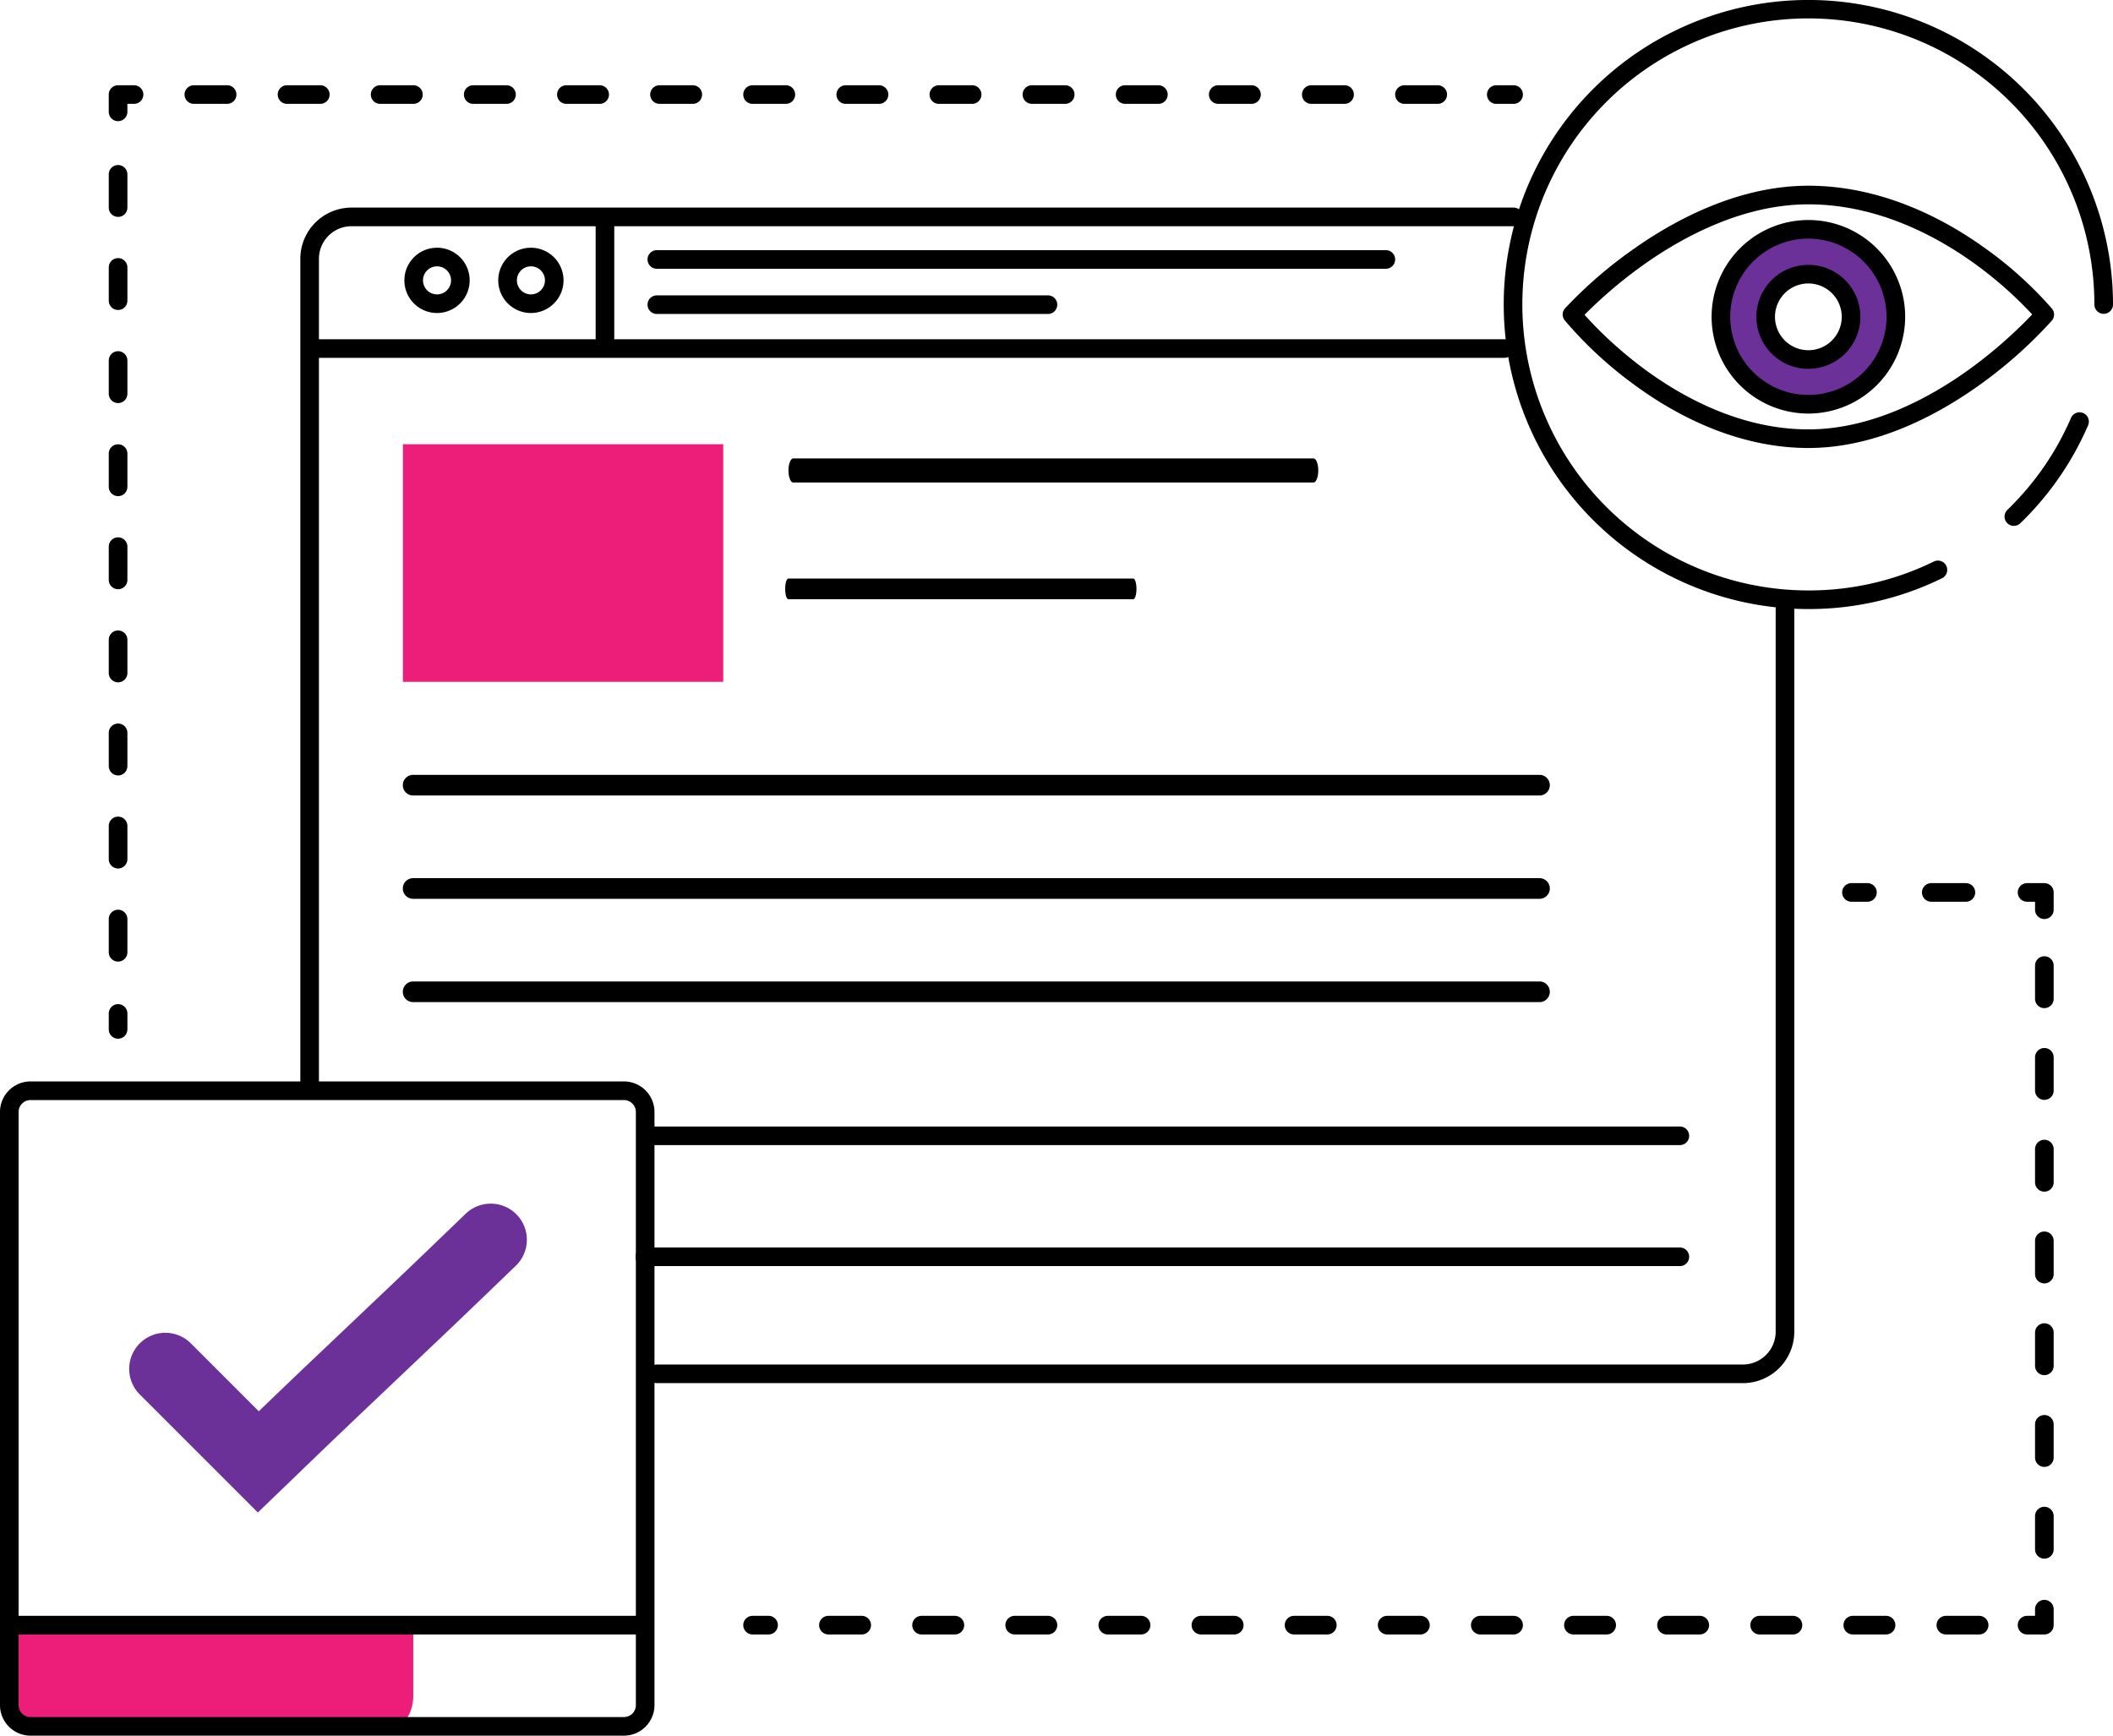
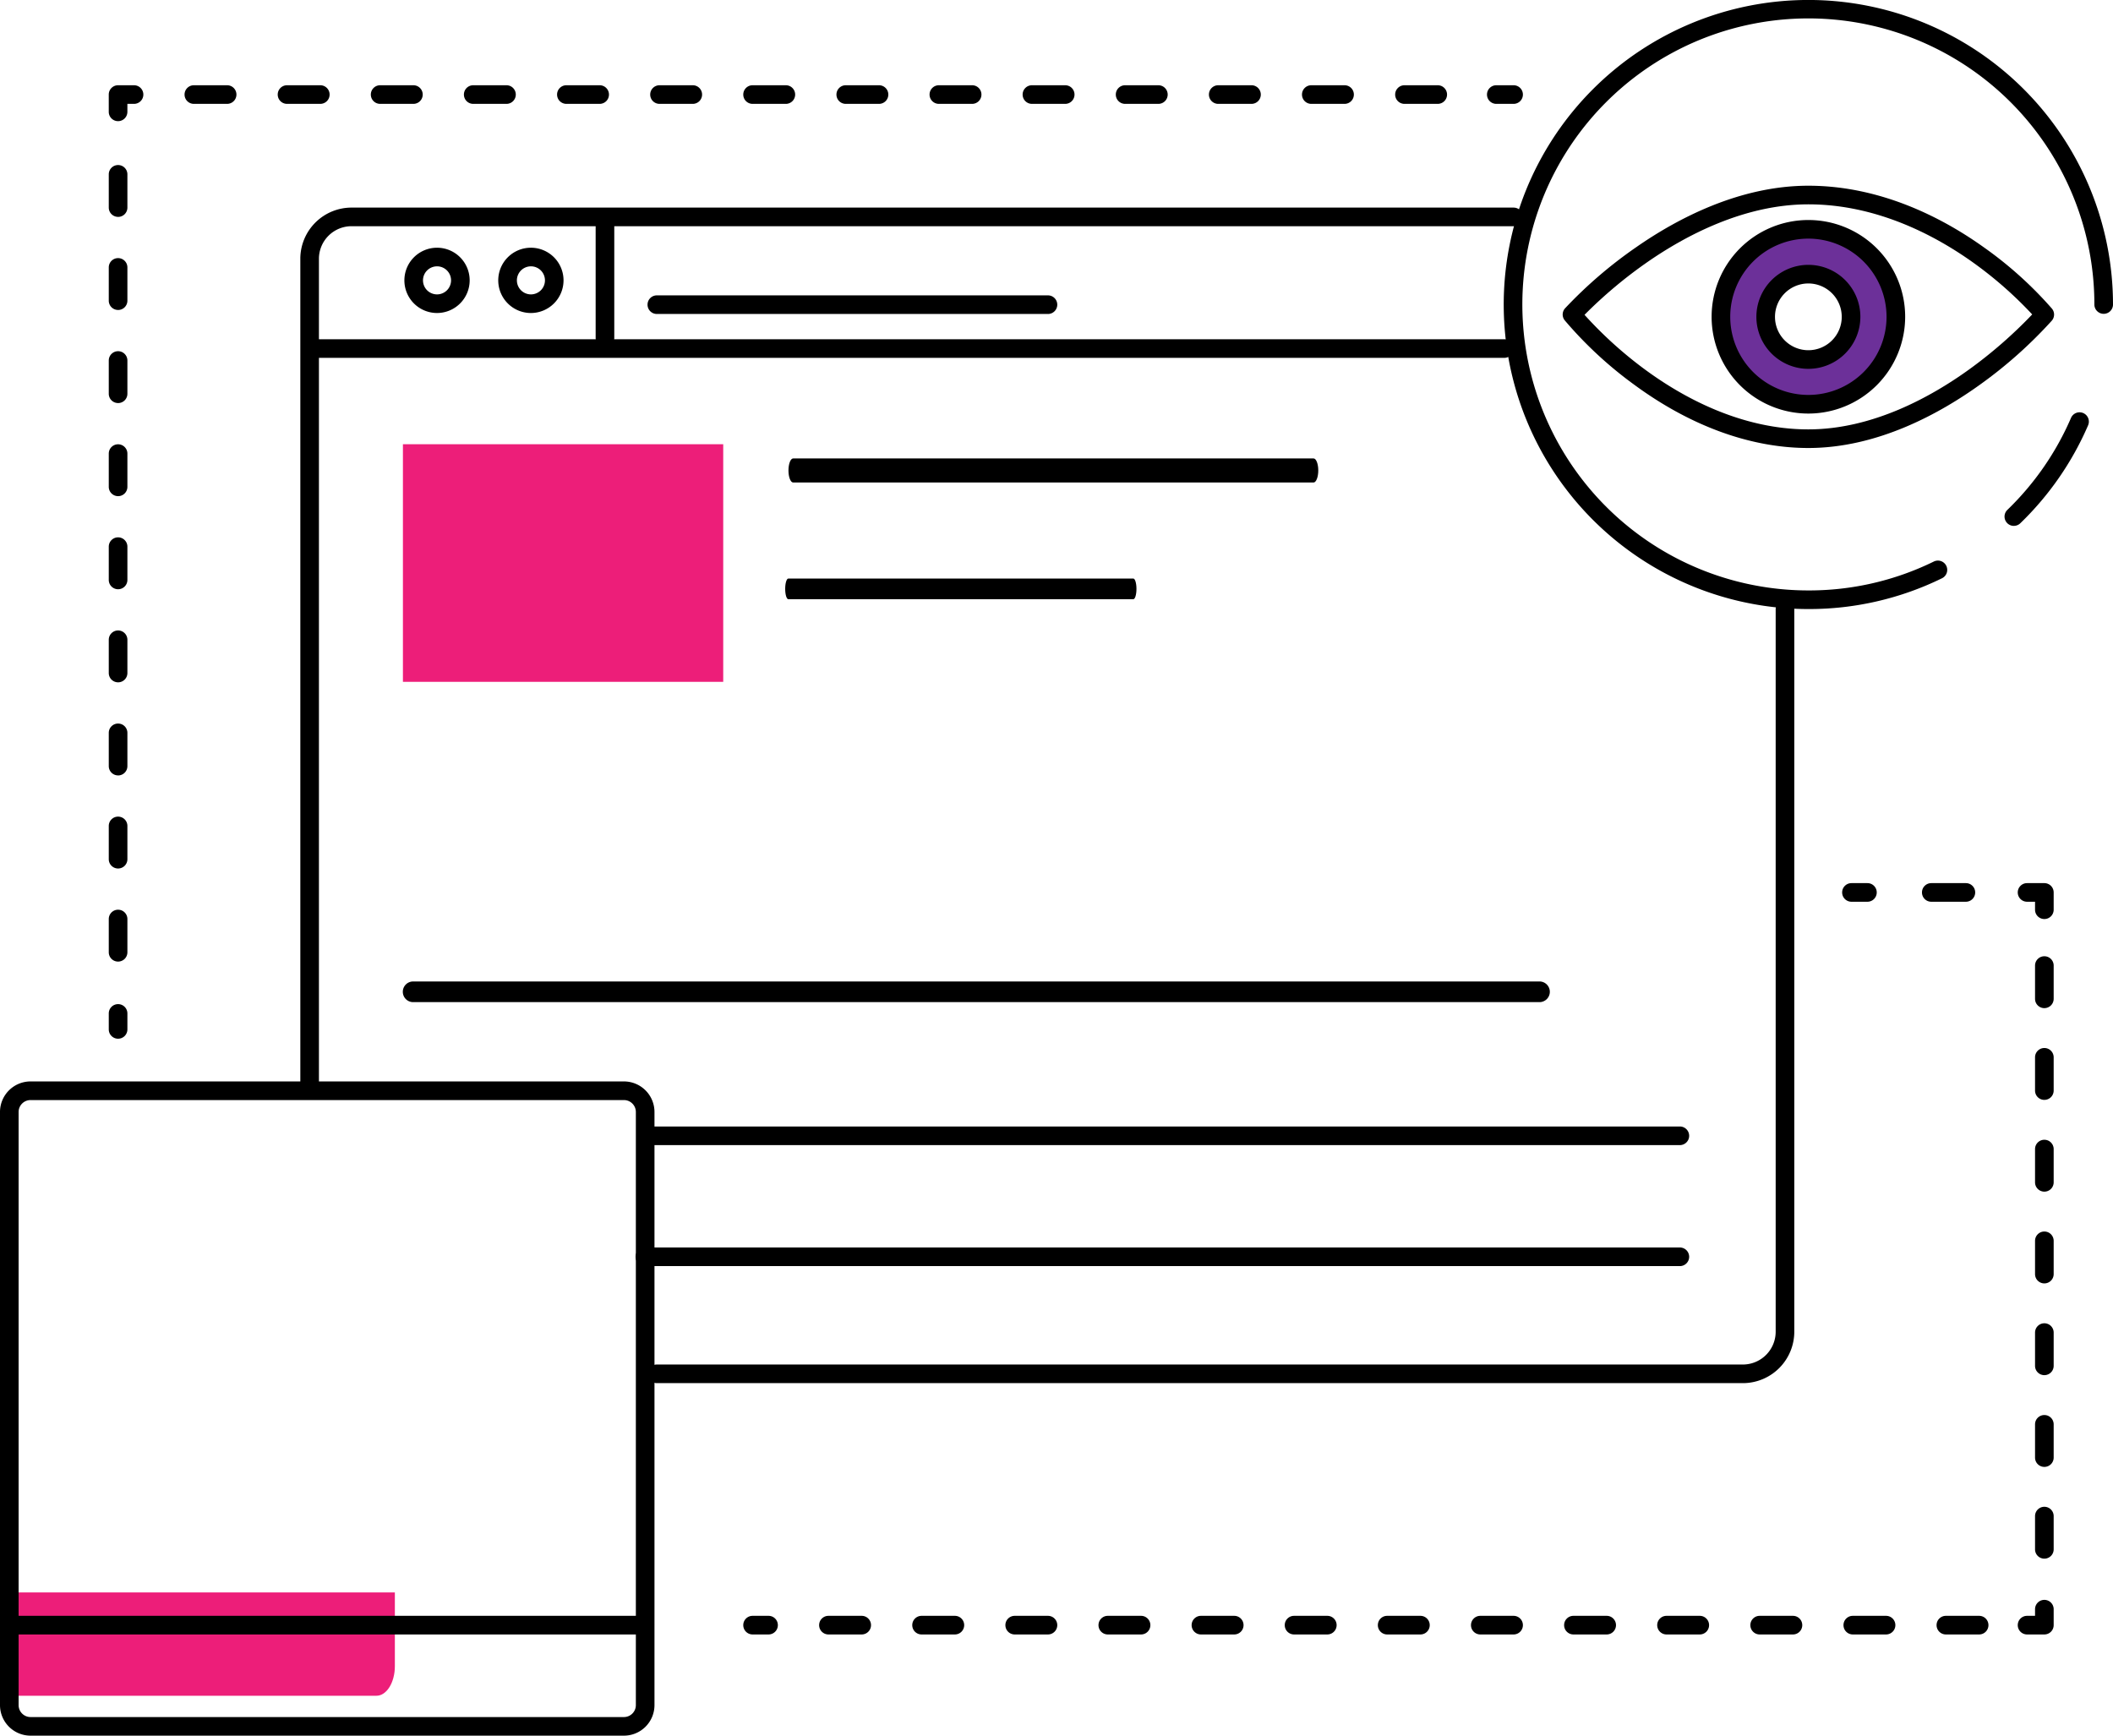
<svg xmlns="http://www.w3.org/2000/svg" data-name="Group 47566" width="175.479" height="144.145" viewBox="0 0 175.479 144.145">
  <path data-name="Path 4680" d="M33.462 36.894v19.734h26.6V36.894z" style="fill:#ed1e79" />
  <path data-name="Path 4681" d="M150.18 19.046a7.264 7.264 0 1 0 7.266 7.264 7.264 7.264 0 0 0-7.266-7.264zm0 10.814a3.545 3.545 0 1 1 3.546-3.545 3.546 3.546 0 0 1-3.546 3.545z" style="fill:#6c3099" />
-   <path data-name="Path 4682" d="M.858 140.831c0 1.356.684 2.456 1.528 2.456h30.406c.844 0 1.528-1.1 1.528-2.456v-6.124H.858z" style="fill:#ed1e79" />
+   <path data-name="Path 4682" d="M.858 140.831h30.406c.844 0 1.528-1.1 1.528-2.456v-6.124H.858z" style="fill:#ed1e79" />
  <path data-name="Path 4683" d="M144.8 114.868H54.549a.773.773 0 1 1 0-1.546H144.8a2.727 2.727 0 0 0 2.665-2.778V50.593a.773.773 0 1 1 1.546 0v59.951a4.274 4.274 0 0 1-4.211 4.324z" />
  <path data-name="Path 4684" d="M25.714 90.571a.773.773 0 0 1-.773-.773V21.431a4.256 4.256 0 0 1 4.309-4.19h96.45a.773.773 0 1 1 0 1.546H29.249a2.708 2.708 0 0 0-2.762 2.644V89.8a.773.773 0 0 1-.773.771z" />
  <path data-name="Path 4685" d="M124.924 29.72H26.377a.773.773 0 1 1 0-1.546h98.547a.773.773 0 1 1 0 1.546z" />
  <path data-name="Path 4686" d="M50.24 28.837a.773.773 0 0 1-.773-.773v-9.388a.773.773 0 0 1 1.547 0v9.387a.773.773 0 0 1-.774.774z" />
  <path data-name="Path 4687" d="M36.293 25.995a2.711 2.711 0 1 1 2.712-2.711 2.714 2.714 0 0 1-2.712 2.711zm0-3.876a1.165 1.165 0 1 0 1.166 1.165 1.166 1.166 0 0 0-1.166-1.166z" />
  <path data-name="Path 4688" d="M44.091 25.995a2.711 2.711 0 1 1 2.709-2.711 2.714 2.714 0 0 1-2.709 2.711zm0-3.876a1.165 1.165 0 1 0 1.166 1.165 1.166 1.166 0 0 0-1.166-1.166z" />
-   <path data-name="Path 4689" d="M115.091 22.321H54.549a.773.773 0 1 1 0-1.546h60.542a.773.773 0 1 1 0 1.546z" />
  <path data-name="Path 4690" d="M87.03 26.076H54.549a.773.773 0 1 1 0-1.546H87.03a.773.773 0 1 1 0 1.546z" />
  <path data-name="Path 4691" d="M139.507 105.149H53.555a.773.773 0 1 1 0-1.546h85.952a.773.773 0 1 1 0 1.546z" />
  <path data-name="Path 4692" d="M139.507 95.1H54.328a.773.773 0 1 1 0-1.546h85.179a.773.773 0 1 1 0 1.546z" />
  <path data-name="Path 4693" d="M109.087 40.072H65.872c-.217 0-.392-.447-.392-1s.175-1 .392-1h43.215c.217 0 .392.447.392 1s-.179 1-.392 1z" />
  <path data-name="Path 4694" d="M94.12 49.764H65.468c-.144 0-.26-.384-.26-.858s.116-.858.26-.858H94.12c.144 0 .26.384.26.858s-.116.858-.26.858z" />
-   <path data-name="Path 4695" d="M127.851 66.066h-93.54a.858.858 0 0 1 0-1.716h93.54a.858.858 0 0 1 0 1.716z" />
-   <path data-name="Path 4696" d="M127.851 74.646h-93.54a.858.858 0 0 1 0-1.716h93.54a.858.858 0 0 1 0 1.716z" />
  <path data-name="Path 4697" d="M127.851 83.226h-93.54a.858.858 0 0 1 0-1.716h93.54a.858.858 0 0 1 0 1.716z" />
  <path data-name="Path 4698" d="M51.817 144.145H2.535A2.538 2.538 0 0 1 0 141.61V92.347a2.538 2.538 0 0 1 2.535-2.535h49.282a2.538 2.538 0 0 1 2.536 2.535v49.263a2.538 2.538 0 0 1-2.536 2.535zM2.535 91.36a.99.99 0 0 0-.989.988v49.263a.99.99 0 0 0 .989.989h49.282a.99.99 0 0 0 .989-.989V92.348a.99.99 0 0 0-.989-.988z" />
  <path data-name="Path 4699" d="M53.555 135.74H.856a.773.773 0 1 1 0-1.546h52.7a.773.773 0 1 1 0 1.546z" />
  <path data-name="Path 4700" d="M150.179 37.206c-4.809 0-9.834-1.836-14.532-5.308a33.053 33.053 0 0 1-5.7-5.293.774.774 0 0 1 .027-1 36.759 36.759 0 0 1 5.917-5.081c3.342-2.327 8.534-5.1 14.289-5.1 6.122 0 11.3 2.777 14.56 5.107a32.023 32.023 0 0 1 5.668 5.1.775.775 0 0 1-.011 1 37.277 37.277 0 0 1-5.915 5.278c-3.346 2.413-8.54 5.297-14.303 5.297zm-18.588-11.059a33.767 33.767 0 0 0 5.009 4.533c3.083 2.272 7.94 4.98 13.579 4.98 5.336 0 10.213-2.712 13.365-4.987a37.991 37.991 0 0 0 5.225-4.56 32.665 32.665 0 0 0-4.964-4.35c-3.073-2.187-7.93-4.793-13.626-4.793-5.342 0-10.221 2.612-13.374 4.8a37.71 37.71 0 0 0-5.214 4.375z" />
  <path data-name="Path 4701" d="M150.179 34.346a8.037 8.037 0 1 1 8.04-8.037 8.047 8.047 0 0 1-8.04 8.037zm0-14.528a6.49 6.49 0 1 0 6.493 6.49 6.5 6.5 0 0 0-6.493-6.49z" />
  <path data-name="Path 4702" d="M150.179 30.632a4.318 4.318 0 1 1 4.32-4.318 4.324 4.324 0 0 1-4.32 4.318zm0-7.091a2.772 2.772 0 1 0 2.773 2.772 2.776 2.776 0 0 0-2.773-2.772z" />
  <path data-name="Path 4703" d="M167.245 43.674a.773.773 0 0 1-.538-1.329 23.652 23.652 0 0 0 5.284-7.637.773.773 0 0 1 1.42.613 25.2 25.2 0 0 1-5.628 8.133.768.768 0 0 1-.538.218z" />
  <path data-name="Path 4704" d="M150.18 50.581a25.289 25.289 0 0 1-17.89-43.174 25.3 25.3 0 0 1 43.189 17.883.773.773 0 1 1-1.546 0 23.753 23.753 0 1 0-23.753 23.745 23.532 23.532 0 0 0 10.405-2.393.773.773 0 1 1 .678 1.389 25.067 25.067 0 0 1-11.083 2.55z" />
  <path data-name="Path 4705" d="M9.806 86.264a.773.773 0 0 1-.773-.773v-1.325a.773.773 0 0 1 1.547 0v1.325a.773.773 0 0 1-.774.773z" />
  <path data-name="Path 4706" d="M9.806 79.859a.773.773 0 0 1-.773-.773v-2.761a.773.773 0 0 1 1.547 0v2.761a.773.773 0 0 1-.774.773zm0-7.731a.773.773 0 0 1-.773-.773v-2.761a.773.773 0 0 1 1.547 0v2.761a.773.773 0 0 1-.774.773zm0-7.731a.773.773 0 0 1-.773-.773v-2.76a.773.773 0 0 1 1.547 0v2.761a.773.773 0 0 1-.774.775zm0-7.731a.773.773 0 0 1-.773-.773v-2.76a.773.773 0 0 1 1.547 0v2.761a.773.773 0 0 1-.774.773zm0-7.731a.773.773 0 0 1-.773-.773V45.4a.773.773 0 0 1 1.547 0v2.761a.773.773 0 0 1-.774.775zm0-7.731a.773.773 0 0 1-.773-.773v-2.759a.773.773 0 0 1 1.547 0v2.761a.773.773 0 0 1-.774.773zm0-7.731a.773.773 0 0 1-.773-.773v-2.759a.773.773 0 0 1 1.547 0V32.7a.773.773 0 0 1-.774.775zm0-7.731a.773.773 0 0 1-.773-.773V22.21a.773.773 0 0 1 1.547 0v2.761a.773.773 0 0 1-.774.773zm0-7.731a.773.773 0 0 1-.773-.773V14.48a.773.773 0 0 1 1.547 0v2.761a.773.773 0 0 1-.774.773z" />
  <path data-name="Path 4707" d="M9.805 10.062a.773.773 0 0 1-.773-.773V7.853a.773.773 0 0 1 .773-.773h1.326a.773.773 0 1 1 0 1.546h-.552v.663a.773.773 0 0 1-.774.773z" />
  <path data-name="Path 4708" d="M119.4 8.626h-2.762a.773.773 0 0 1 0-1.546h2.762a.773.773 0 0 1 0 1.546zm-7.734 0H108.9a.773.773 0 0 1 0-1.546h2.762a.773.773 0 1 1 0 1.546zm-7.733 0h-2.762a.773.773 0 1 1 0-1.546h2.762a.773.773 0 0 1 0 1.546zm-7.734 0h-2.761a.773.773 0 1 1 0-1.546H96.2a.773.773 0 1 1 0 1.546zm-7.734 0H85.7a.773.773 0 1 1 0-1.546h2.762a.773.773 0 1 1 0 1.546zm-7.733 0h-2.761a.773.773 0 1 1 0-1.546h2.762a.773.773 0 1 1 0 1.546zm-7.732 0h-2.762a.773.773 0 1 1 0-1.546H73a.773.773 0 1 1 0 1.546zm-7.734 0H62.5a.773.773 0 1 1 0-1.546h2.762a.773.773 0 1 1 0 1.546zm-7.733 0h-2.762a.773.773 0 1 1 0-1.546h2.762a.773.773 0 1 1 0 1.546zm-7.734 0h-2.762a.773.773 0 1 1 0-1.546H49.8a.773.773 0 1 1 0 1.546zm-7.734 0H39.3a.773.773 0 1 1 0-1.546h2.762a.773.773 0 1 1 0 1.546zm-7.733 0H31.57a.773.773 0 1 1 0-1.546h2.762a.773.773 0 1 1 0 1.546zm-7.734 0h-2.761a.773.773 0 1 1 0-1.546H26.6a.773.773 0 1 1 0 1.546zm-7.734 0H16.1a.773.773 0 1 1 0-1.546h2.762a.773.773 0 1 1 0 1.546z" />
  <path data-name="Path 4709" d="M125.7 8.626h-1.436a.773.773 0 1 1 0-1.546h1.436a.773.773 0 0 1 0 1.546z" />
  <path data-name="Path 4710" d="M63.829 135.74H62.5a.773.773 0 1 1 0-1.546h1.326a.773.773 0 1 1 0 1.546z" />
  <path data-name="Path 4711" d="M164.365 135.74H161.6a.773.773 0 0 1 0-1.546h2.762a.773.773 0 0 1 0 1.546zm-7.733 0h-2.762a.773.773 0 1 1 0-1.546h2.762a.773.773 0 0 1 0 1.546zm-7.734 0h-2.762a.773.773 0 0 1 0-1.546h2.764a.773.773 0 1 1 0 1.546zm-7.734 0H138.4a.773.773 0 1 1 0-1.546h2.761a.773.773 0 1 1 0 1.546zm-7.733 0h-2.762a.773.773 0 1 1 0-1.546h2.762a.773.773 0 0 1 0 1.546zm-7.734 0h-2.762a.773.773 0 0 1 0-1.546h2.765a.773.773 0 1 1 0 1.546zm-7.733 0H115.2a.773.773 0 1 1 0-1.546h2.762a.773.773 0 1 1 0 1.546zm-7.734 0h-2.762a.773.773 0 1 1 0-1.546h2.762a.773.773 0 1 1 0 1.546zm-7.733 0h-2.762a.773.773 0 1 1 0-1.546h2.765a.773.773 0 0 1 0 1.546zm-7.734 0H92a.773.773 0 1 1 0-1.546h2.762a.773.773 0 1 1 0 1.546zm-7.734 0h-2.761a.773.773 0 1 1 0-1.546h2.762a.773.773 0 1 1 0 1.546zm-7.733 0h-2.762a.773.773 0 1 1 0-1.546H79.3a.773.773 0 1 1 0 1.546zm-7.734 0H68.8a.773.773 0 1 1 0-1.546h2.762a.773.773 0 1 1 0 1.546z" />
  <path data-name="Path 4712" d="M169.778 135.74h-1.436a.773.773 0 0 1 0-1.546h.663v-.552a.773.773 0 0 1 1.547 0v1.325a.772.772 0 0 1-.774.773z" />
  <path data-name="Path 4713" d="M169.778 129.445a.772.772 0 0 1-.773-.773v-2.761a.773.773 0 0 1 1.547 0v2.761a.772.772 0 0 1-.774.773zm0-7.62a.772.772 0 0 1-.773-.773v-2.761a.773.773 0 0 1 1.547 0v2.761a.772.772 0 0 1-.774.773zm0-7.62a.773.773 0 0 1-.773-.773v-2.761a.773.773 0 0 1 1.547 0v2.761a.773.773 0 0 1-.774.773zm0-7.62a.773.773 0 0 1-.773-.773v-2.761a.773.773 0 0 1 1.547 0v2.761a.773.773 0 0 1-.774.773zm0-7.62a.773.773 0 0 1-.773-.773v-2.761a.773.773 0 0 1 1.547 0v2.761a.773.773 0 0 1-.774.773zm0-7.62a.773.773 0 0 1-.773-.773V87.81a.773.773 0 0 1 1.547 0v2.761a.773.773 0 0 1-.774.773zm0-7.62a.773.773 0 0 1-.773-.773V80.19a.773.773 0 0 1 1.547 0v2.761a.773.773 0 0 1-.774.773z" />
  <path data-name="Path 4714" d="M169.778 76.325a.773.773 0 0 1-.773-.773v-.663h-.663a.773.773 0 0 1 0-1.546h1.436a.773.773 0 0 1 .774.773v1.436a.773.773 0 0 1-.774.773z" />
  <path data-name="Path 4715" d="M163.261 74.889h-2.873a.773.773 0 0 1 0-1.546h2.873a.773.773 0 0 1 0 1.546z" />
  <path data-name="Path 4716" d="M155.085 74.889h-1.326a.773.773 0 0 1 0-1.546h1.326a.773.773 0 0 1 0 1.546z" />
-   <path data-name="Path 4717" d="m13.728 113.686 7.722 7.722c9.549-9.215 9.756-9.233 19.305-18.448" style="fill:none;stroke:#6c3099;stroke-linecap:round;stroke-width:6px" />
</svg>